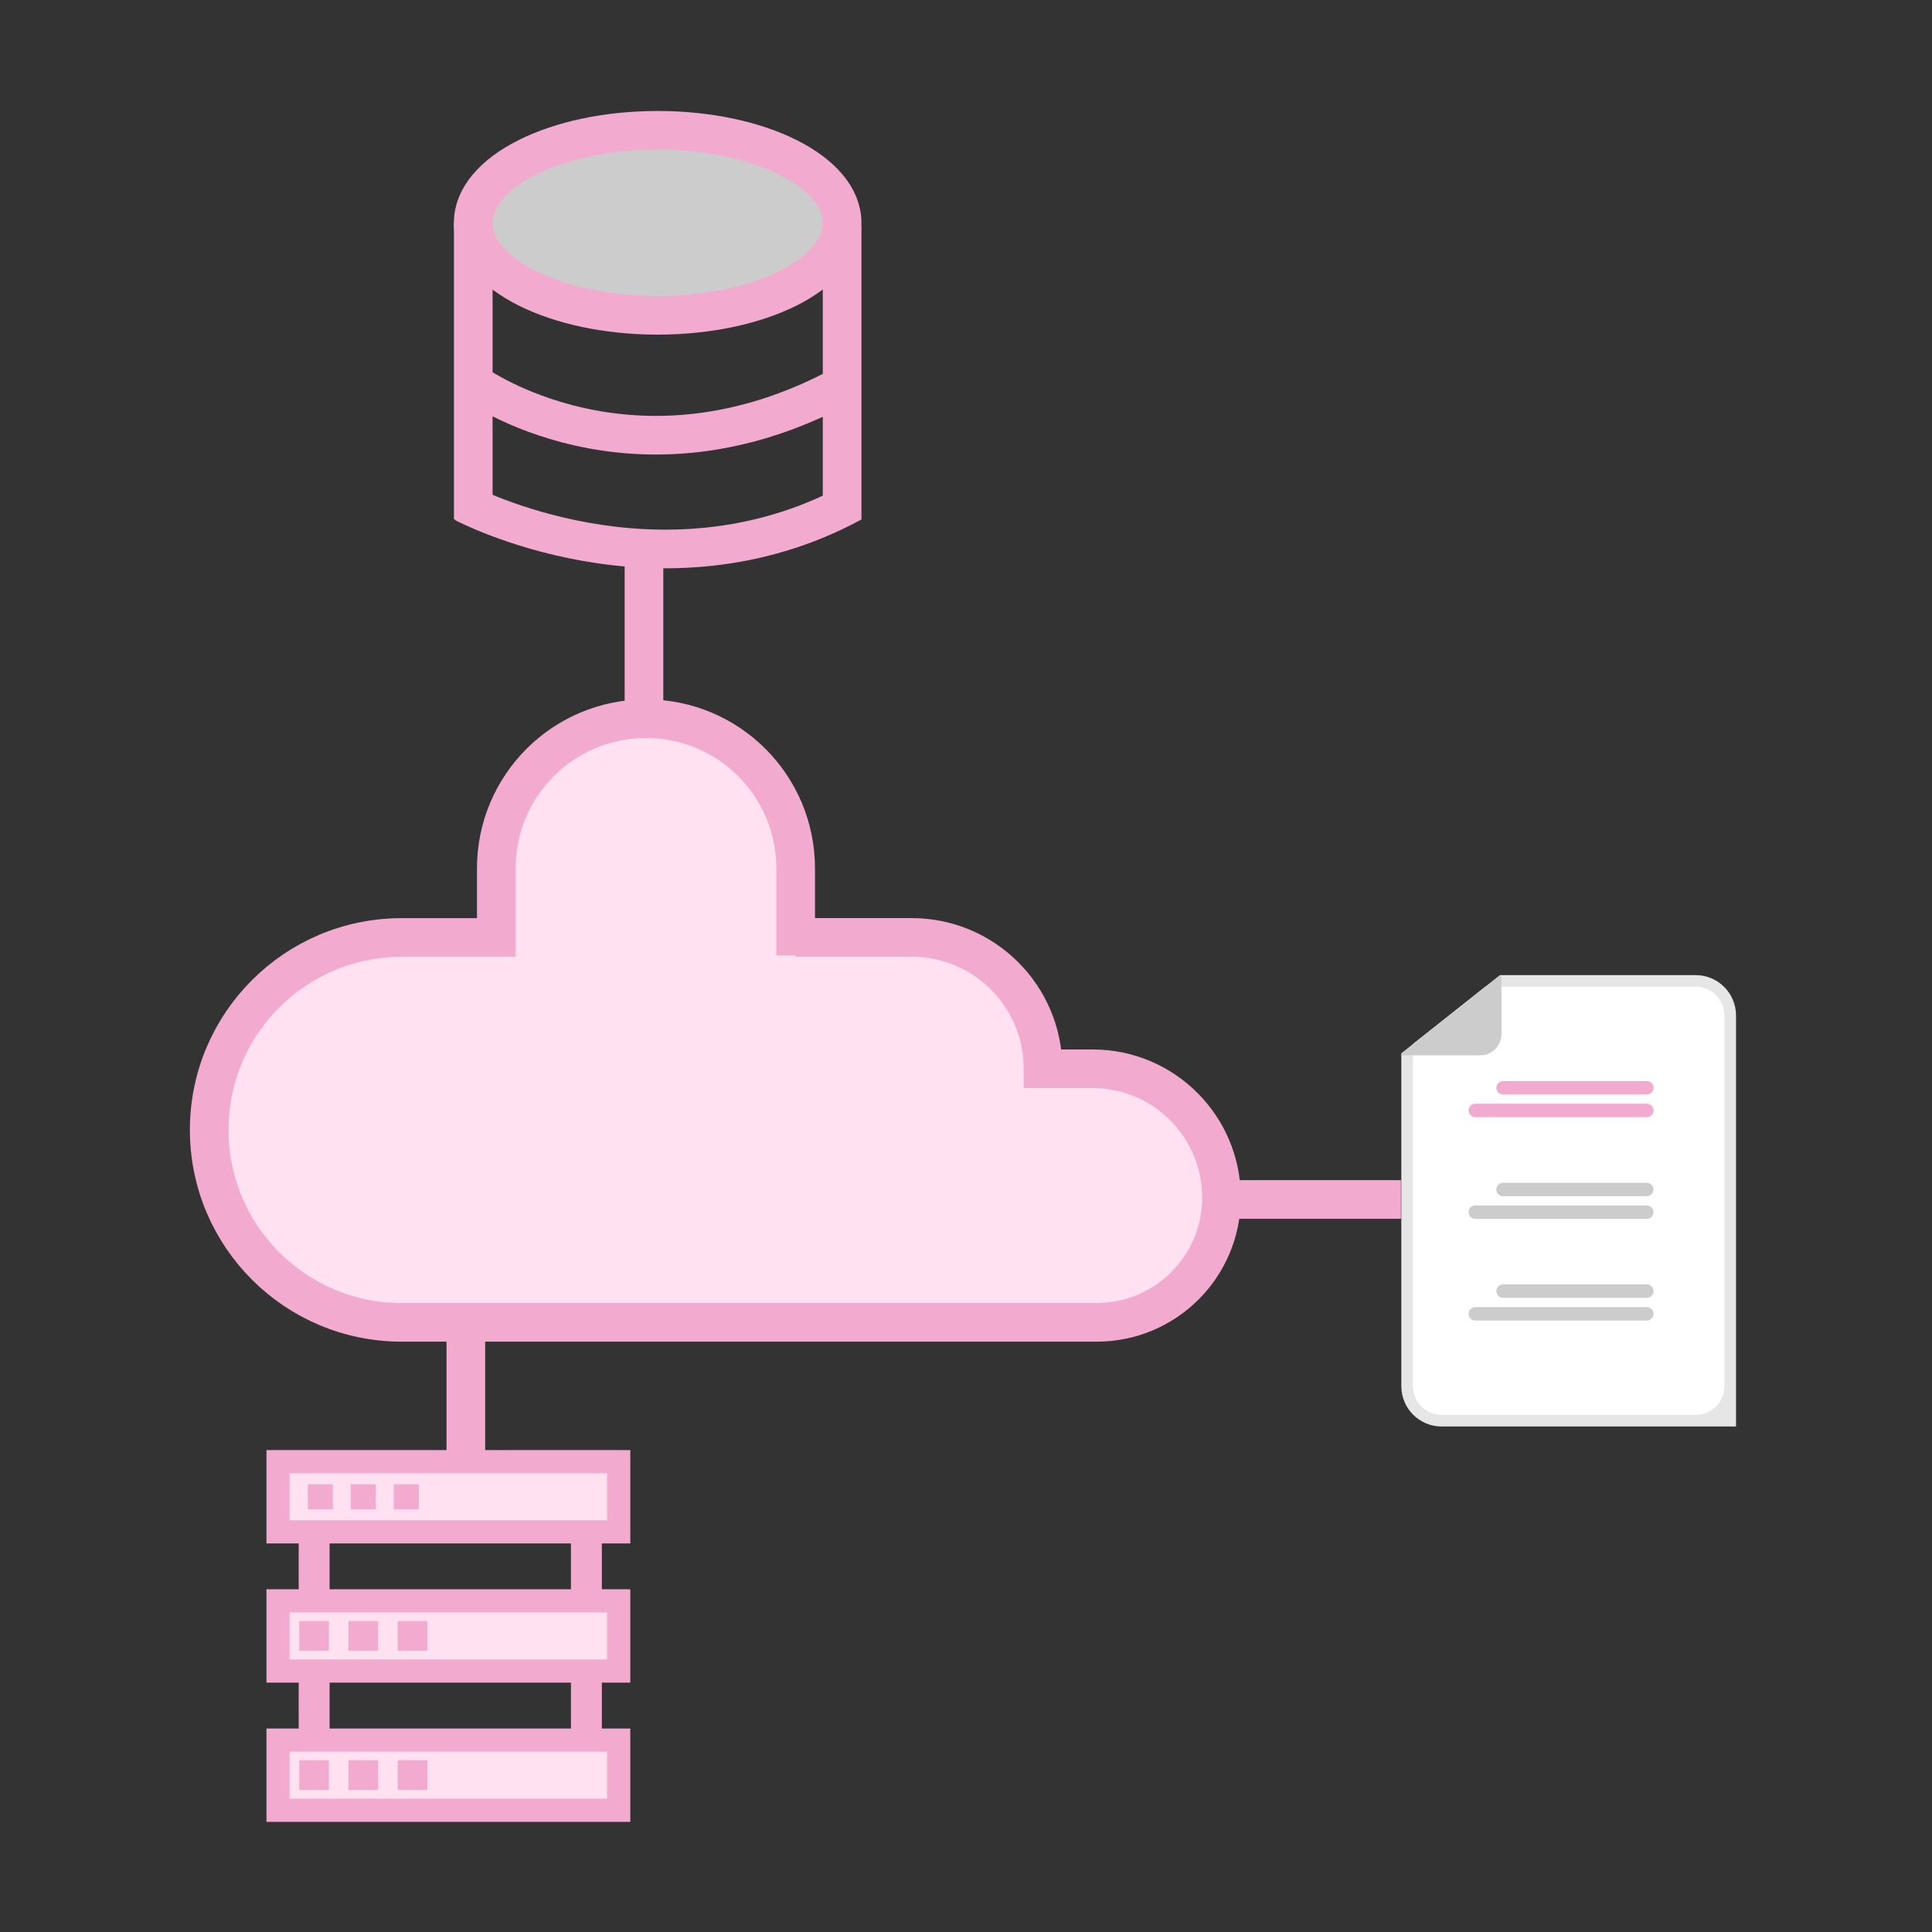
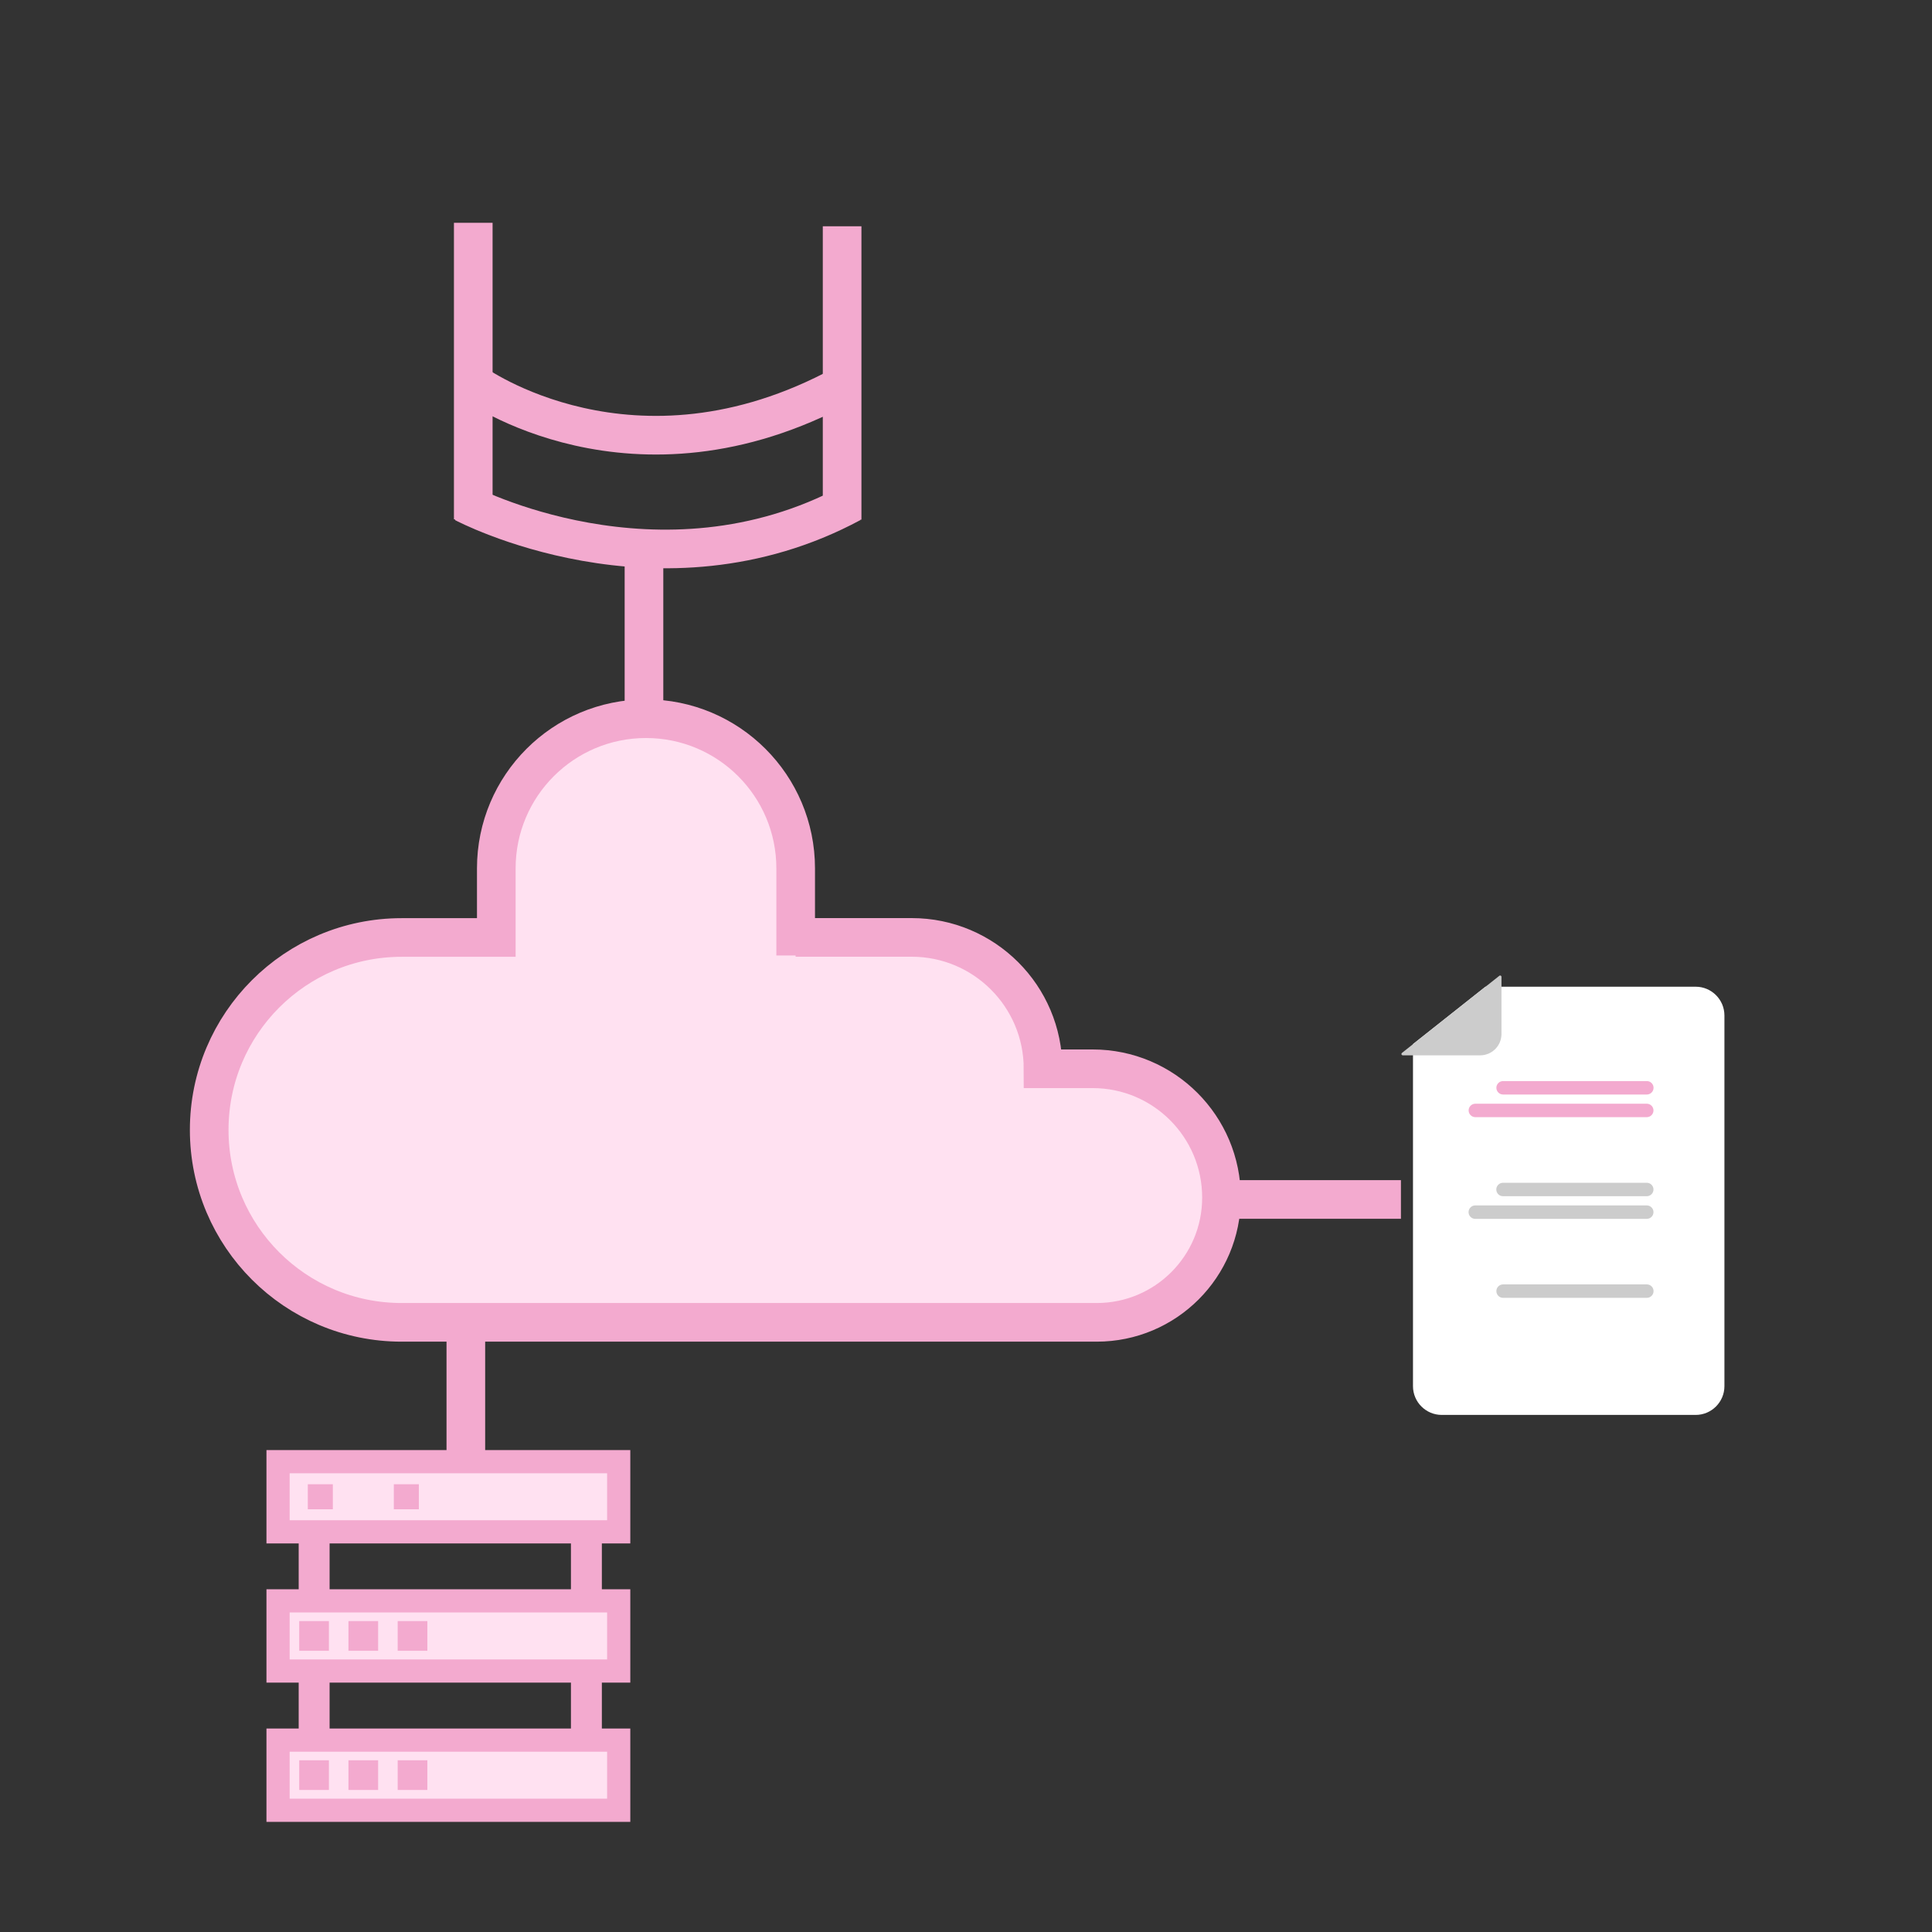
<svg xmlns="http://www.w3.org/2000/svg" id="Layer_1" data-name="Layer 1" width="250" height="250" viewBox="0 0 250 250">
  <rect x="0" y="0" width="250" height="250" fill="#333333" stroke="none" />
  <defs>
    <style>
      .cls-1, .cls-2, .cls-3, .cls-4 {
        stroke-width: 0px;
      }

      .cls-1, .cls-5 {
        fill: #ccc;
      }

      .cls-6 {
        stroke-width: 3px;
      }

      .cls-6, .cls-7, .cls-5, .cls-8, .cls-9 {
        stroke: #f3aacf;
        stroke-miterlimit: 10;
      }

      .cls-6, .cls-7, .cls-8 {
        fill: #ffe1f1;
      }

      .cls-7, .cls-5, .cls-9 {
        stroke-width: 5px;
      }

      .cls-2 {
        fill: #e6e6e6;
      }

      .cls-3 {
        fill: #f3aacf;
      }

      .cls-4 {
        fill: #fff;
      }

      .cls-8 {
        stroke-width: 4px;
      }

      .cls-9 {
        fill: none;
      }
    </style>
  </defs>
-   <path class="cls-2" d="M224.64,184.19v-52.79c0-2.88-2.34-5.22-5.22-5.22h-25.32l-12.77,10.14v43.05c0,2.88,2.34,5.22,5.22,5.22h38.09v-.41Z" />
  <path class="cls-4" d="M219.42,127.68c2.05,0,3.72,1.67,3.72,3.72v47.97c0,2.05-1.67,3.72-3.72,3.72h-32.86c-2.05,0-3.72-1.67-3.72-3.72v-44.27l9.37-7.42h27.21Z" />
  <path class="cls-3" d="M194.5,141.63h18.6c.48,0,.87-.39.87-.87,0-.48-.39-.87-.87-.87h-18.6c-.48,0-.87.39-.87.87,0,.48.39.87.87.87h0Z" />
  <path class="cls-3" d="M190.91,144.56h22.18c.48,0,.87-.39.87-.87s-.39-.87-.87-.87h-22.18c-.48,0-.87.39-.87.87s.39.87.87.87Z" />
  <path class="cls-1" d="M194.5,153.05h18.59c.48,0,.87.39.87.87s-.39.87-.87.87h-18.6c-.48,0-.87-.39-.87-.87,0-.48.39-.87.87-.87Z" />
  <path class="cls-1" d="M190.91,155.98h22.18c.48,0,.87.39.87.87s-.39.87-.87.87h-22.19c-.48,0-.87-.39-.87-.87,0-.48.39-.87.87-.87Z" />
  <path class="cls-1" d="M194.5,167.94h18.6c.48,0,.87-.39.87-.87,0-.48-.39-.87-.87-.87h-18.6c-.48,0-.87.39-.87.87,0,.48.39.87.87.87h0Z" />
-   <path class="cls-1" d="M190.91,170.88h22.18c.48,0,.87-.39.87-.87s-.39-.87-.87-.87h-22.18c-.48,0-.87.39-.87.87s.39.87.87.87Z" />
  <path class="cls-1" d="M181.51,136.56h10.02c1.52,0,2.76-1.23,2.76-2.76h0v-7.4c0-.1-.08-.17-.17-.17-.04,0-.08.01-.11.04l-12.6,9.98c-.07.06-.09.17-.03.24.03.04.08.07.14.07Z" />
-   <ellipse class="cls-5" cx="85.1" cy="28.83" rx="23.87" ry="11.97" />
  <line class="cls-9" x1="108.97" y1="67.24" x2="108.97" y2="29.28" />
  <line class="cls-9" x1="61.24" y1="28.83" x2="61.24" y2="67.2" />
  <path class="cls-9" d="M61.24,49.53s20.63,15.06,47.83.31" />
  <path class="cls-9" d="M60.03,65.08s25.23,13.4,50.15,0" />
  <path class="cls-7" d="M102.96,123.64v-11.27c0-10.7-8.67-19.37-19.37-19.37h0c-10.7,0-19.37,8.67-19.37,19.37v8.94h-12.25c-13.75,0-24.9,11.15-24.9,24.9h0c0,13.75,11.15,24.9,24.9,24.9h89.95c8.91,0,16.14-7.22,16.14-16.14h0c0-9.2-7.46-16.67-16.67-16.67h-6.42c0-9.39-7.61-17-17-17h-15.02" />
  <rect class="cls-6" x="35.98" y="189.14" width="44.08" height="9.08" />
  <rect class="cls-6" x="35.98" y="207.15" width="44.08" height="9.08" />
  <rect class="cls-6" x="35.98" y="225.17" width="44.08" height="9.08" />
  <line class="cls-8" x1="40.65" y1="198.22" x2="40.65" y2="207.15" />
  <line class="cls-8" x1="75.88" y1="198.22" x2="75.88" y2="207.15" />
  <line class="cls-8" x1="40.65" y1="216.23" x2="40.65" y2="225.17" />
  <line class="cls-8" x1="75.88" y1="216.23" x2="75.88" y2="225.17" />
  <rect class="cls-3" x="39.83" y="192.06" width="3.24" height="3.24" />
-   <rect class="cls-3" x="45.39" y="192.06" width="3.24" height="3.24" />
  <rect class="cls-3" x="50.96" y="192.06" width="3.24" height="3.24" />
  <rect class="cls-3" x="38.72" y="209.77" width="3.84" height="3.84" />
  <rect class="cls-3" x="45.09" y="209.77" width="3.84" height="3.84" />
  <rect class="cls-3" x="51.46" y="209.77" width="3.84" height="3.84" />
  <rect class="cls-3" x="38.72" y="227.78" width="3.84" height="3.84" />
  <rect class="cls-3" x="45.09" y="227.78" width="3.84" height="3.84" />
  <rect class="cls-3" x="51.46" y="227.78" width="3.84" height="3.84" />
  <line class="cls-9" x1="158.06" y1="155.21" x2="181.28" y2="155.21" />
  <line class="cls-9" x1="60.28" y1="171.11" x2="60.28" y2="189.14" />
  <line class="cls-9" x1="83.33" y1="73.01" x2="83.33" y2="91.98" />
</svg>